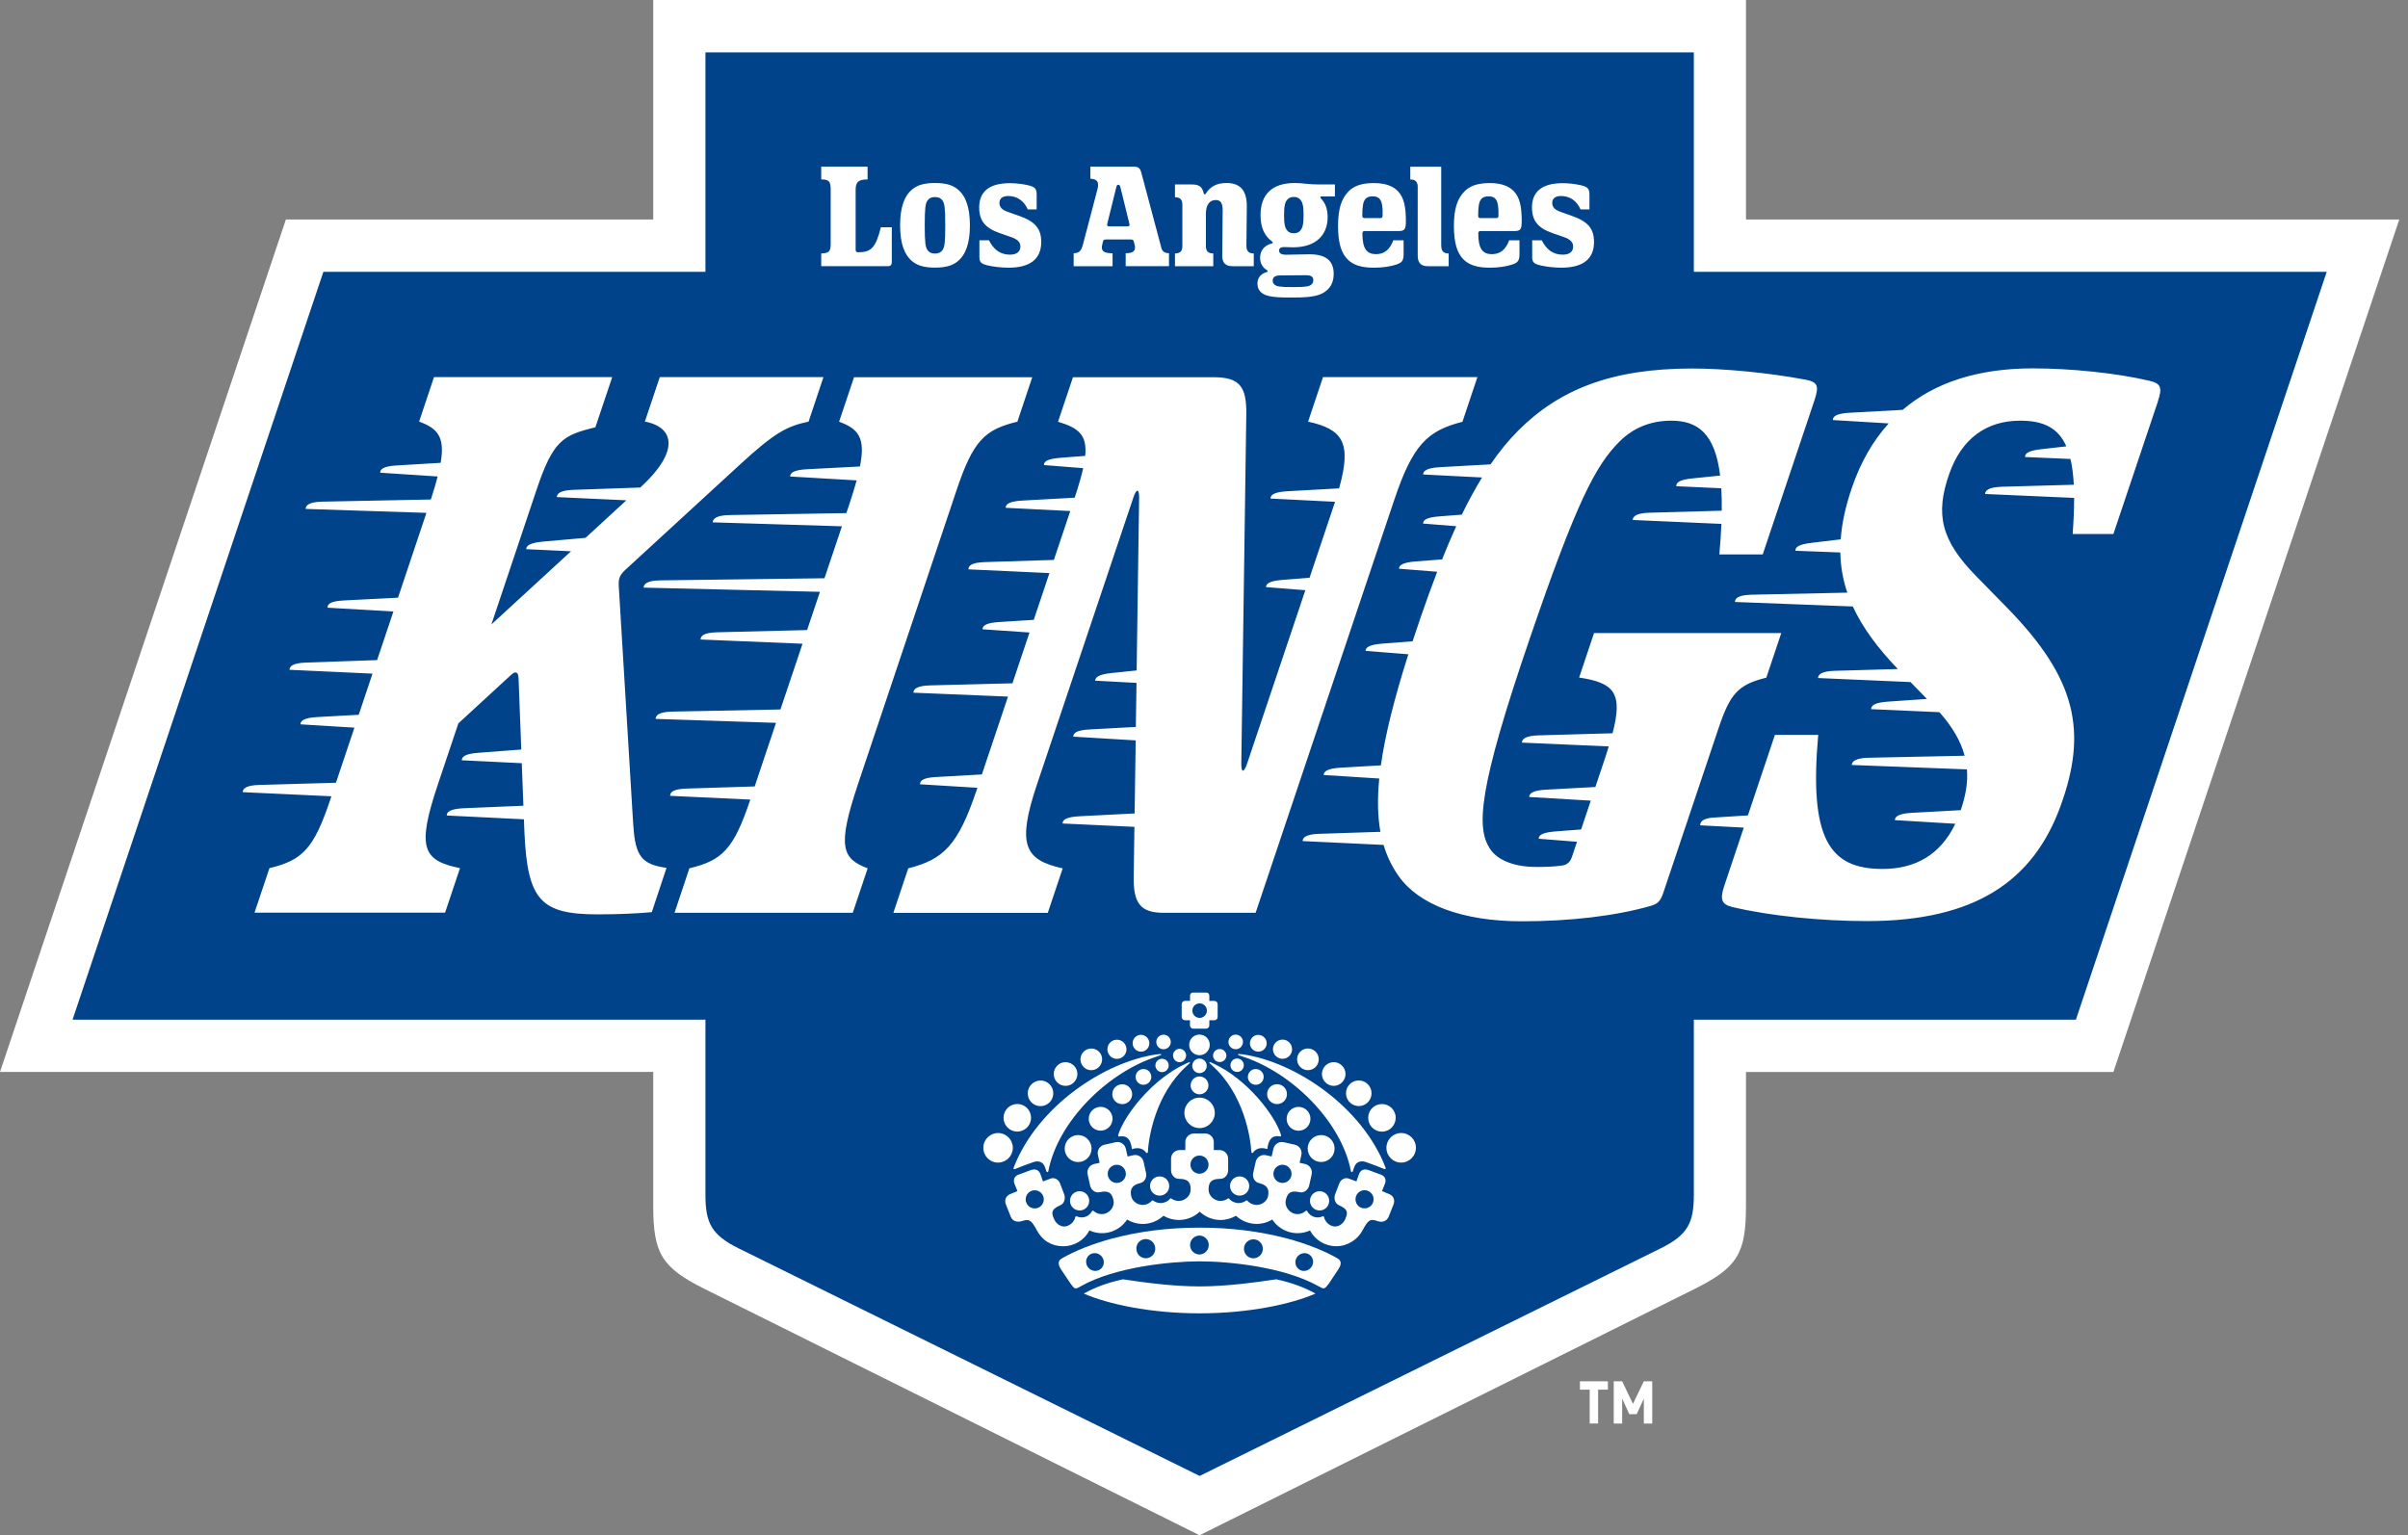
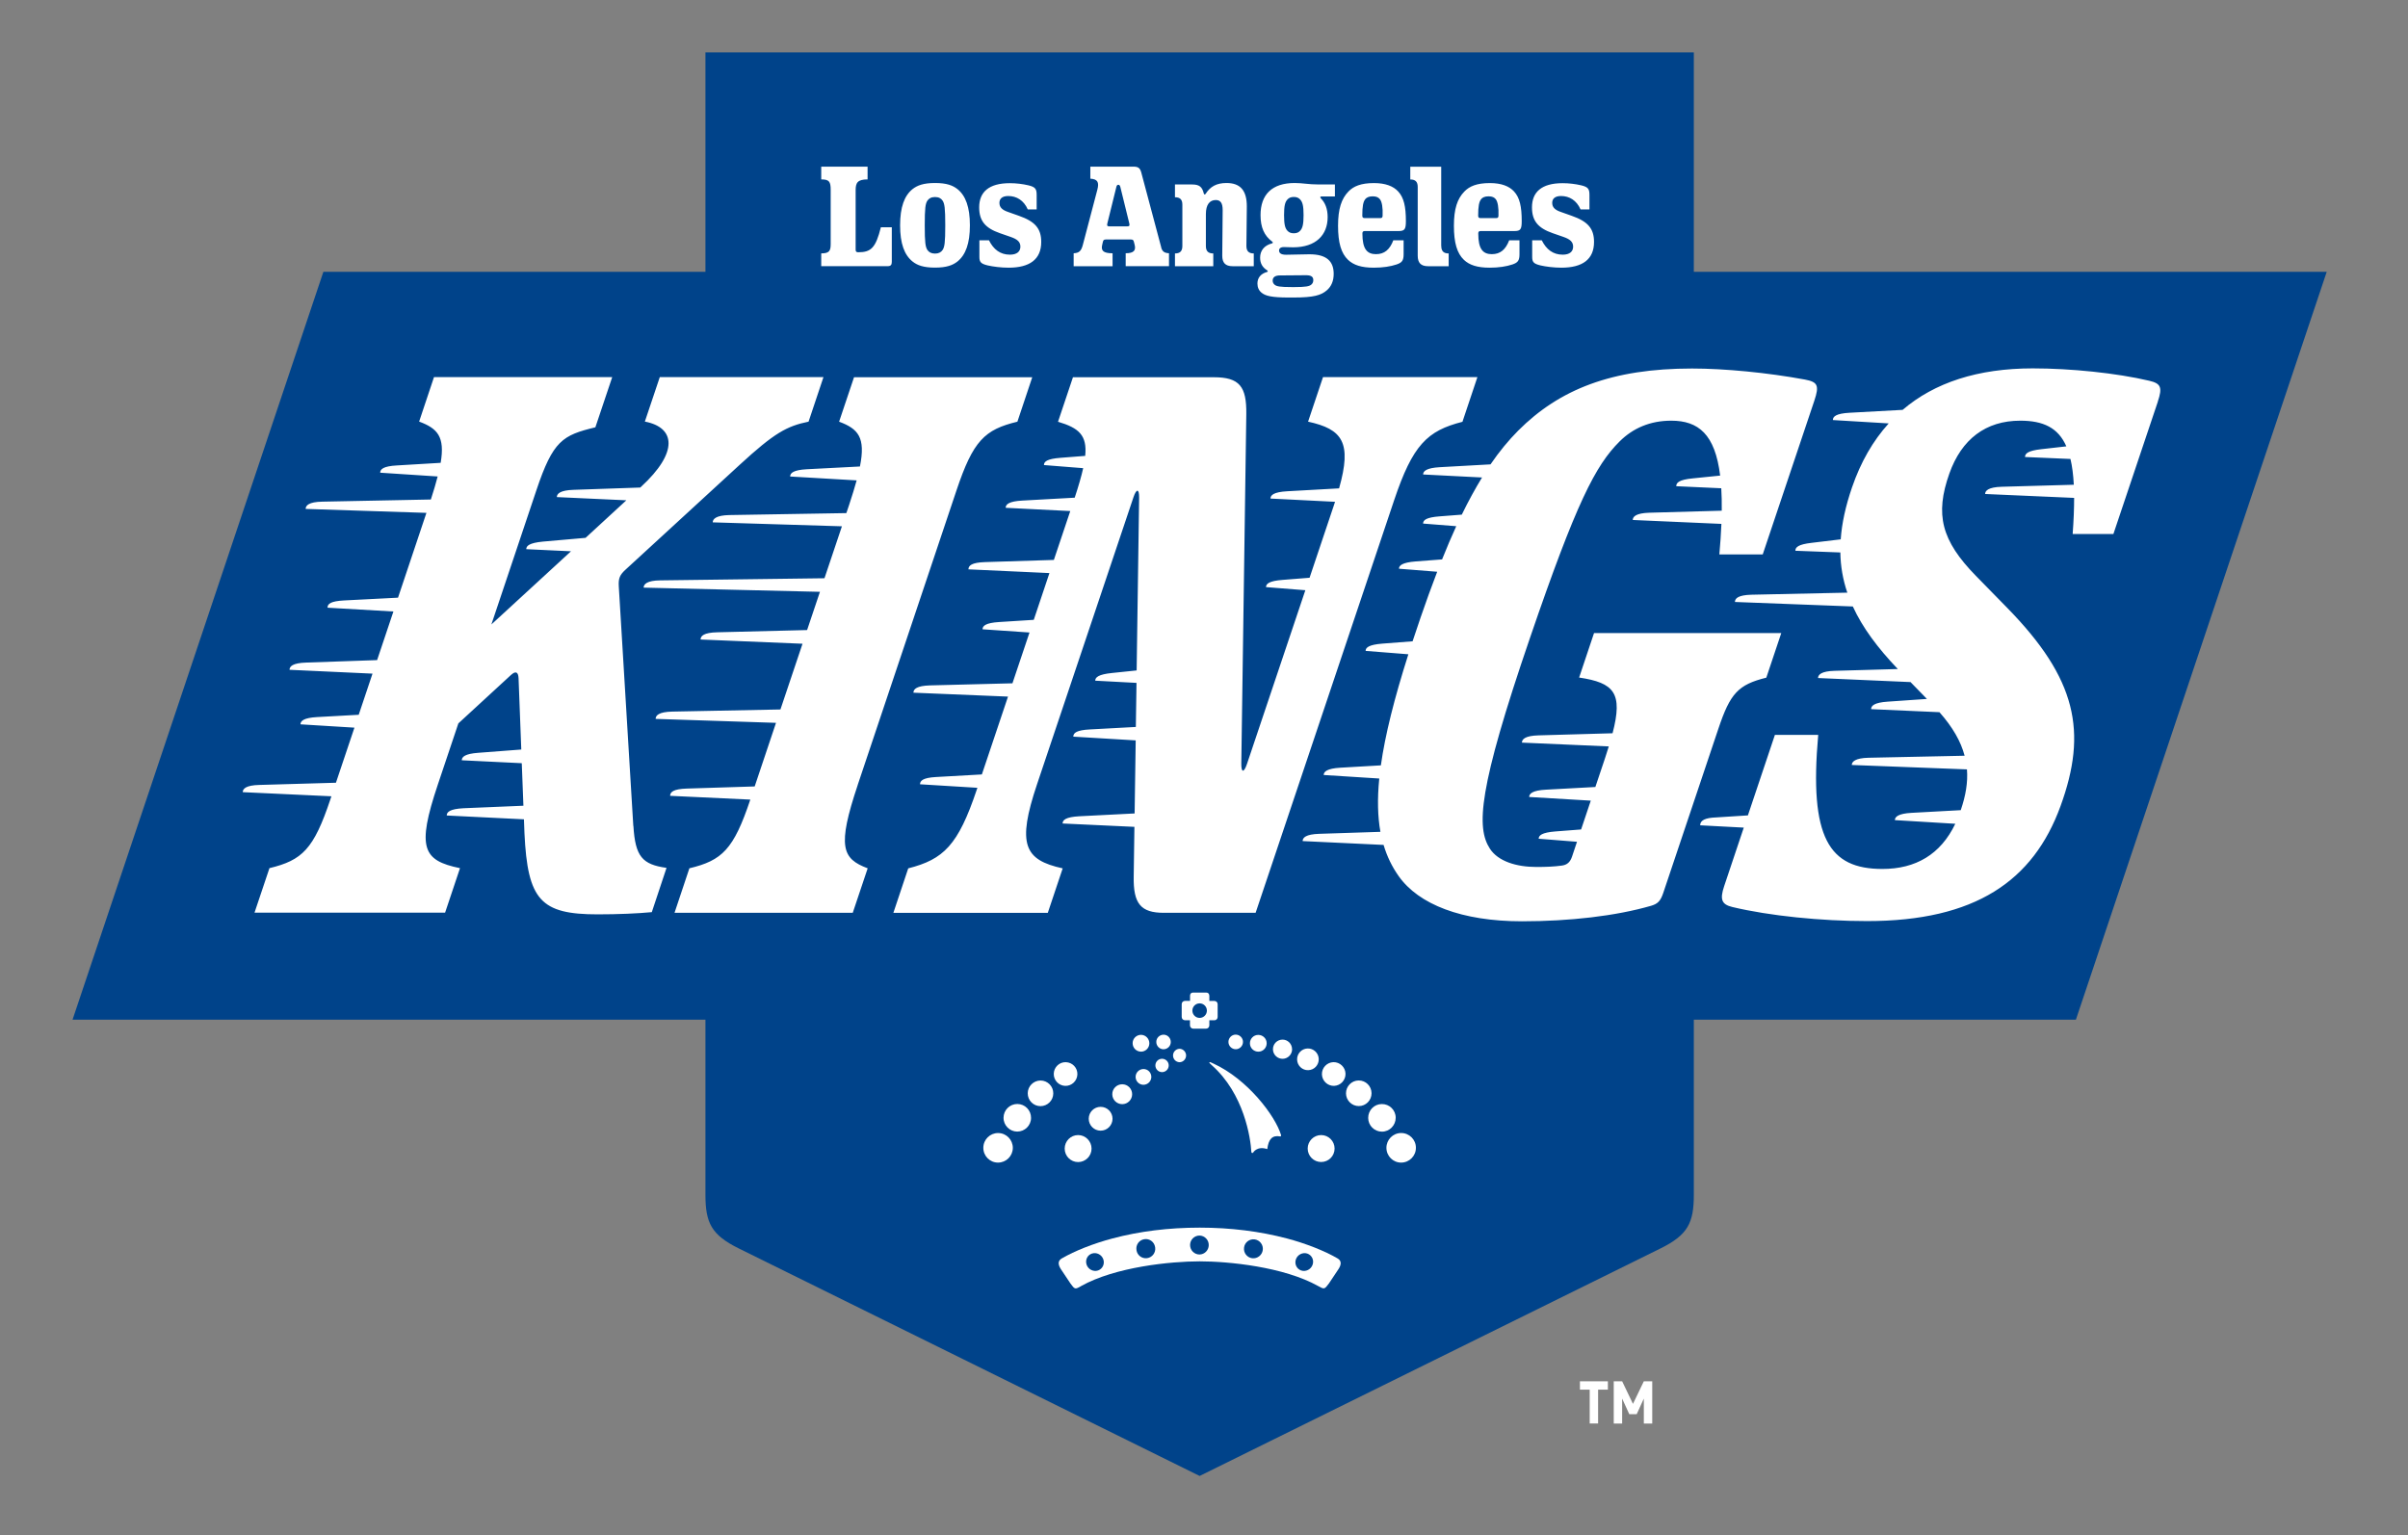
<svg xmlns="http://www.w3.org/2000/svg" width="69" height="44" viewBox="0 0 69 44" fill="none">
  <rect x="0" y="0" width="69" height="44" fill="#808080" stroke="none" />
  <g clip-path="url(#clip0_1103_4008)">
-     <path d="M50.03 30.723V34.564C50.03 35.918 49.792 36.327 48.562 36.94L34.373 44.002L20.186 36.94C18.957 36.328 18.718 35.918 18.718 34.564V30.723H0L8.192 6.291H18.718V0H50.03V6.291H68.75L60.558 30.725H50.032L50.03 30.723Z" fill="white" />
    <path d="M34.375 42.302L47.581 35.781C48.363 35.395 48.536 35.05 48.536 34.242V29.224H59.484L66.671 7.791H48.536V1.501H20.214V7.791H9.266L2.079 29.224H20.214V34.242C20.214 35.052 20.387 35.395 21.169 35.781L34.375 42.302Z" fill="#00438A" />
    <path d="M34.791 28.166C34.892 28.166 34.925 28.223 34.925 28.294V28.462H35.026C35.154 28.462 35.199 28.551 35.199 28.663V29.435C35.458 29.282 35.72 29.396 35.813 29.478C36.04 29.336 36.37 29.389 36.548 29.584C36.798 29.481 37.136 29.543 37.33 29.805C37.591 29.731 37.932 29.832 38.111 30.142C38.488 30.082 38.809 30.323 38.907 30.625C39.34 30.597 39.681 30.927 39.727 31.299C40.162 31.353 40.482 31.735 40.457 32.175C40.79 32.331 40.995 32.637 40.995 33.008C40.995 33.424 40.766 33.776 40.297 33.89C40.193 33.914 40.124 33.919 40.083 33.977C40.242 34.025 40.335 34.207 40.286 34.365C40.265 34.437 39.968 35.272 39.968 35.272C39.898 35.482 39.764 35.588 39.55 35.528C39.346 35.471 39.279 35.501 39.136 35.721C39.026 35.89 38.943 36.028 38.858 36.16C38.605 36.552 38.381 36.934 38.253 37.13C38.121 37.311 38.025 37.372 37.895 37.444C37.186 37.841 35.732 38.126 34.372 38.126C33.012 38.126 31.559 37.841 30.849 37.444C30.719 37.372 30.621 37.309 30.491 37.13C30.365 36.935 30.139 36.552 29.887 36.16C29.801 36.028 29.72 35.89 29.608 35.721C29.465 35.501 29.396 35.473 29.194 35.528C28.98 35.587 28.846 35.482 28.776 35.272C28.776 35.272 28.481 34.437 28.458 34.365C28.411 34.207 28.502 34.025 28.661 33.977C28.62 33.919 28.553 33.916 28.447 33.89C27.978 33.776 27.749 33.424 27.749 33.008C27.749 32.637 27.954 32.331 28.287 32.175C28.262 31.736 28.582 31.353 29.017 31.299C29.065 30.928 29.405 30.599 29.839 30.625C29.937 30.323 30.258 30.082 30.635 30.142C30.814 29.832 31.155 29.733 31.416 29.805C31.61 29.544 31.948 29.481 32.198 29.584C32.375 29.389 32.705 29.336 32.933 29.478C33.026 29.396 33.287 29.282 33.547 29.435V28.663C33.547 28.549 33.591 28.462 33.72 28.462H33.821V28.294C33.821 28.223 33.854 28.166 33.955 28.166H34.788H34.791Z" fill="#00438A" />
    <path d="M34.098 29.242V29.388C34.098 29.44 34.141 29.482 34.191 29.482H34.56C34.612 29.482 34.653 29.44 34.653 29.388V29.242H34.798C34.85 29.242 34.891 29.2 34.891 29.149V28.78C34.891 28.727 34.848 28.688 34.798 28.688H34.653V28.542C34.653 28.491 34.625 28.448 34.561 28.448H34.193C34.124 28.448 34.1 28.49 34.1 28.541V28.686H33.955C33.903 28.686 33.861 28.727 33.861 28.778V29.147C33.861 29.2 33.903 29.241 33.955 29.241H34.1L34.098 29.242ZM30.977 36.86C31.967 36.307 33.55 36.152 34.375 36.151C35.2 36.151 36.783 36.306 37.773 36.86C37.945 36.957 37.953 36.955 38.078 36.787L38.356 36.37C38.445 36.232 38.436 36.131 38.329 36.068C37.959 35.852 37.418 35.639 36.879 35.496C36.101 35.291 35.262 35.185 34.376 35.185C33.49 35.185 32.651 35.289 31.874 35.496C31.334 35.639 30.794 35.852 30.424 36.068C30.317 36.131 30.308 36.23 30.396 36.37L30.674 36.787C30.798 36.957 30.806 36.959 30.98 36.86" fill="white" />
-     <path d="M34.211 32.487C34.075 32.487 33.965 32.598 33.965 32.734V32.962H33.802C33.666 32.962 33.556 33.073 33.556 33.208V33.54C33.556 33.669 33.652 33.786 33.777 33.786C34.092 33.786 34.117 33.936 34.117 34.103C34.117 34.27 33.958 34.42 33.777 34.42C33.701 34.42 33.626 34.396 33.565 34.351C33.55 34.34 33.539 34.343 33.527 34.357C33.46 34.437 33.36 34.481 33.258 34.481C33.177 34.481 33.102 34.454 33.043 34.408C33.032 34.4 33.018 34.402 33.006 34.414C32.956 34.471 32.89 34.511 32.816 34.526C32.641 34.566 32.453 34.452 32.416 34.291C32.38 34.127 32.399 33.969 32.677 33.907C32.798 33.879 32.867 33.743 32.839 33.618L32.768 33.295C32.737 33.162 32.607 33.079 32.474 33.11L32.311 33.146L32.26 32.923C32.231 32.791 32.1 32.706 31.967 32.737L31.645 32.809C31.513 32.84 31.429 32.972 31.46 33.103L31.51 33.326L31.35 33.362C31.218 33.393 31.134 33.525 31.165 33.657L31.237 33.98C31.264 34.106 31.385 34.198 31.507 34.17C31.813 34.101 31.871 34.242 31.907 34.405C31.943 34.563 31.822 34.75 31.646 34.789C31.536 34.814 31.42 34.783 31.336 34.707C31.321 34.693 31.302 34.694 31.293 34.711C31.25 34.791 31.179 34.854 31.087 34.88C31.011 34.901 30.928 34.895 30.856 34.863C30.832 34.852 30.817 34.862 30.811 34.886C30.785 35.001 30.697 35.092 30.592 35.134C30.439 35.196 30.277 35.098 30.209 34.95C30.129 34.779 30.103 34.661 30.384 34.543C30.493 34.497 30.535 34.357 30.497 34.238L30.38 33.931C30.338 33.802 30.212 33.736 30.097 33.782L29.886 33.861L29.823 33.68C29.779 33.533 29.674 33.48 29.513 33.545L29.171 33.672C29.072 33.711 29.023 33.812 29.072 33.934C29.108 34.023 29.136 34.089 29.154 34.138L28.951 34.222C28.824 34.273 28.774 34.394 28.823 34.52L28.96 34.866C29.009 34.993 29.136 35.044 29.28 34.998C29.501 34.924 29.553 34.977 29.704 35.249C29.865 35.56 30.134 35.718 30.465 35.718C30.797 35.718 31.073 35.535 31.217 35.266C31.388 35.344 31.581 35.364 31.764 35.323C31.982 35.274 32.173 35.142 32.297 34.953C32.488 35.07 32.717 35.108 32.936 35.058C33.087 35.024 33.226 34.95 33.339 34.845C33.472 34.924 33.625 34.966 33.781 34.966C34.011 34.966 34.222 34.875 34.378 34.727C34.538 34.88 34.752 34.966 34.974 34.966C35.134 34.966 35.285 34.921 35.415 34.845C35.528 34.95 35.667 35.024 35.819 35.058C36.046 35.108 36.274 35.065 36.457 34.953C36.581 35.142 36.772 35.274 36.99 35.323C37.181 35.366 37.372 35.341 37.537 35.266C37.681 35.536 37.965 35.718 38.289 35.718C38.613 35.718 38.909 35.528 39.05 35.249C39.2 34.977 39.255 34.918 39.474 34.998C39.614 35.049 39.745 34.993 39.794 34.866L39.931 34.52C39.98 34.393 39.93 34.272 39.803 34.222L39.6 34.138C39.62 34.091 39.647 34.025 39.682 33.934C39.733 33.812 39.682 33.711 39.583 33.672L39.241 33.545C39.08 33.48 38.975 33.533 38.931 33.68L38.868 33.861L38.656 33.782C38.541 33.736 38.414 33.802 38.373 33.931L38.254 34.238C38.216 34.357 38.258 34.497 38.367 34.543C38.648 34.662 38.62 34.779 38.543 34.95C38.474 35.099 38.312 35.196 38.159 35.134C38.052 35.092 37.967 35.001 37.941 34.886C37.934 34.862 37.919 34.852 37.895 34.863C37.825 34.895 37.742 34.903 37.663 34.88C37.571 34.854 37.499 34.791 37.456 34.711C37.447 34.696 37.429 34.694 37.413 34.707C37.33 34.783 37.213 34.814 37.103 34.789C36.928 34.75 36.807 34.563 36.842 34.405C36.879 34.241 36.937 34.1 37.242 34.17C37.365 34.198 37.484 34.104 37.513 33.98L37.585 33.657C37.615 33.523 37.531 33.392 37.4 33.362L37.239 33.326L37.29 33.103C37.319 32.97 37.236 32.84 37.105 32.809L36.783 32.737C36.651 32.708 36.52 32.791 36.489 32.923L36.439 33.146L36.275 33.11C36.144 33.079 36.013 33.163 35.982 33.295L35.91 33.618C35.881 33.743 35.95 33.879 36.072 33.907C36.35 33.969 36.37 34.129 36.333 34.291C36.297 34.454 36.109 34.567 35.933 34.526C35.86 34.509 35.793 34.471 35.744 34.414C35.733 34.402 35.719 34.4 35.709 34.408C35.646 34.455 35.571 34.481 35.492 34.481C35.388 34.481 35.29 34.437 35.221 34.357C35.211 34.343 35.198 34.342 35.183 34.351C35.122 34.396 35.047 34.42 34.971 34.42C34.79 34.42 34.632 34.265 34.632 34.103C34.632 33.94 34.656 33.786 34.971 33.786C35.096 33.786 35.192 33.669 35.192 33.54V33.209C35.192 33.073 35.082 32.962 34.946 32.962H34.781V32.734C34.781 32.598 34.671 32.487 34.537 32.487H34.21H34.211ZM34.375 37.641C35.782 37.641 36.993 37.38 37.695 37.075C37.371 36.899 37.045 36.77 36.572 36.666C35.987 36.753 35.142 36.87 34.375 36.87C33.608 36.87 32.763 36.755 32.178 36.666C31.706 36.77 31.38 36.897 31.055 37.075C31.756 37.38 32.968 37.641 34.375 37.641ZM36.21 30.864C36.21 30.738 36.107 30.639 35.982 30.639C35.858 30.639 35.757 30.74 35.757 30.864C35.757 30.864 35.757 30.864 35.757 30.866C35.757 30.991 35.86 31.091 35.985 31.091C36.109 31.091 36.21 30.988 36.21 30.863V30.864ZM35.142 30.253C35.139 30.147 35.05 30.062 34.945 30.066C34.842 30.069 34.761 30.15 34.758 30.253C34.761 30.358 34.85 30.443 34.955 30.439C35.058 30.436 35.139 30.355 35.142 30.253ZM35.641 30.536C35.644 30.43 35.56 30.341 35.455 30.338C35.349 30.335 35.261 30.42 35.258 30.525C35.258 30.528 35.258 30.533 35.258 30.536C35.261 30.642 35.349 30.726 35.455 30.723C35.557 30.72 35.638 30.639 35.641 30.536ZM36.877 31.359C36.877 31.201 36.751 31.074 36.593 31.074C36.436 31.074 36.309 31.201 36.309 31.359C36.309 31.517 36.436 31.644 36.593 31.644C36.751 31.644 36.877 31.517 36.877 31.359ZM37.55 32.066C37.55 31.877 37.397 31.724 37.209 31.724C37.021 31.724 36.868 31.877 36.868 32.066C36.868 32.254 37.021 32.408 37.209 32.408C37.397 32.408 37.55 32.254 37.55 32.066Z" fill="white" />
    <path d="M38.242 32.918C38.242 32.705 38.069 32.532 37.857 32.532C37.645 32.532 37.471 32.705 37.471 32.918C37.471 33.131 37.643 33.304 37.857 33.304C38.071 33.304 38.242 33.131 38.242 32.918ZM37.023 30.065C37.02 29.914 36.896 29.793 36.745 29.796C36.594 29.799 36.473 29.923 36.476 30.075C36.476 30.078 36.476 30.079 36.476 30.082C36.482 30.234 36.611 30.352 36.762 30.346C36.91 30.34 37.026 30.216 37.025 30.067L37.023 30.065ZM37.788 30.352C37.784 30.18 37.64 30.046 37.469 30.05C37.298 30.055 37.162 30.199 37.168 30.37C37.173 30.542 37.316 30.678 37.487 30.672C37.658 30.668 37.793 30.524 37.788 30.352ZM38.555 30.772C38.549 30.585 38.393 30.438 38.207 30.442C38.021 30.449 37.874 30.605 37.879 30.792C37.885 30.979 38.041 31.126 38.227 31.122C38.413 31.115 38.56 30.959 38.555 30.772ZM35.617 29.861C35.617 29.747 35.523 29.653 35.408 29.653C35.294 29.653 35.2 29.748 35.2 29.863C35.2 29.978 35.295 30.072 35.41 30.072C35.524 30.072 35.617 29.977 35.617 29.861ZM36.296 29.9C36.296 29.767 36.187 29.661 36.054 29.661C35.922 29.661 35.815 29.77 35.816 29.903C35.816 30.036 35.926 30.142 36.057 30.142C36.19 30.142 36.297 30.033 36.296 29.9ZM39.301 31.331C39.299 31.128 39.134 30.965 38.933 30.967C38.731 30.967 38.568 31.134 38.569 31.336C38.569 31.538 38.736 31.702 38.937 31.701C39.139 31.701 39.302 31.535 39.301 31.333V31.331ZM39.993 32.035C39.993 31.816 39.814 31.641 39.596 31.643C39.377 31.643 39.203 31.822 39.205 32.041C39.205 32.259 39.383 32.435 39.6 32.434C39.817 32.434 39.993 32.254 39.993 32.036V32.035ZM40.572 32.895C40.572 32.66 40.381 32.472 40.147 32.473C39.913 32.475 39.726 32.665 39.727 32.9C39.729 33.134 39.918 33.323 40.152 33.321C40.386 33.319 40.574 33.128 40.572 32.895ZM36.313 32.935C36.348 32.65 36.455 32.53 36.679 32.57C36.699 32.575 36.714 32.553 36.708 32.532C36.545 31.983 35.749 30.93 34.767 30.481C34.704 30.452 34.666 30.432 34.655 30.444C34.644 30.456 34.673 30.487 34.721 30.528C35.647 31.345 35.836 32.617 35.857 33.019C35.859 33.047 35.894 33.056 35.909 33.033C35.909 33.033 36.016 32.837 36.311 32.933" fill="white" />
-     <path d="M35.593 30.277C37.009 30.729 38.44 32.141 38.711 33.571C38.715 33.596 38.752 33.602 38.761 33.577C38.79 33.496 38.802 33.445 38.836 33.386C38.888 33.295 39.013 33.263 39.126 33.301C39.296 33.358 39.54 33.454 39.666 33.505C39.69 33.516 39.716 33.497 39.705 33.471C39.033 31.713 37.108 30.429 35.6 30.217C35.521 30.206 35.475 30.205 35.473 30.22C35.472 30.239 35.496 30.246 35.593 30.276V30.277ZM32.438 32.935C32.733 32.838 32.839 33.035 32.839 33.035C32.855 33.057 32.89 33.048 32.891 33.021C32.911 32.619 33.101 31.347 34.028 30.531C34.077 30.488 34.106 30.459 34.094 30.447C34.083 30.435 34.046 30.455 33.982 30.484C33 30.933 32.202 31.985 32.04 32.535C32.034 32.555 32.05 32.576 32.069 32.573C32.294 32.533 32.401 32.653 32.436 32.938M33.156 30.277C33.252 30.248 33.276 30.239 33.275 30.222C33.273 30.206 33.226 30.206 33.148 30.219C31.64 30.432 29.717 31.716 29.043 33.473C29.032 33.497 29.058 33.516 29.083 33.507C29.208 33.454 29.452 33.359 29.622 33.303C29.735 33.264 29.86 33.297 29.912 33.387C29.946 33.447 29.958 33.497 29.987 33.579C29.996 33.603 30.033 33.597 30.038 33.572C30.309 32.141 31.741 30.731 33.156 30.279V30.277ZM34.809 31.896C34.809 31.655 34.615 31.459 34.373 31.459C34.132 31.459 33.938 31.653 33.938 31.896C33.938 32.138 34.132 32.332 34.373 32.332C34.615 32.332 34.809 32.138 34.809 31.896ZM34.578 30.548C34.578 30.433 34.485 30.34 34.37 30.34C34.256 30.34 34.163 30.433 34.163 30.548C34.163 30.663 34.256 30.755 34.37 30.757C34.485 30.757 34.578 30.665 34.578 30.55V30.548ZM34.627 31.108C34.627 30.967 34.512 30.852 34.372 30.852C34.231 30.852 34.117 30.967 34.117 31.108C34.117 31.249 34.231 31.364 34.372 31.364C34.512 31.364 34.627 31.249 34.627 31.108ZM34.665 29.947C34.665 29.783 34.534 29.652 34.37 29.652C34.207 29.652 34.075 29.783 34.075 29.947C34.075 30.111 34.207 30.243 34.37 30.243C34.534 30.243 34.665 30.111 34.665 29.947ZM35.796 33.992C35.796 33.839 35.673 33.717 35.521 33.717C35.368 33.717 35.246 33.839 35.246 33.992C35.246 34.146 35.368 34.268 35.521 34.268C35.673 34.268 35.796 34.146 35.796 33.992ZM38.087 34.417C38.087 34.264 37.965 34.141 37.812 34.141C37.66 34.141 37.537 34.264 37.537 34.417C37.537 34.57 37.66 34.693 37.812 34.693C37.965 34.693 38.087 34.57 38.087 34.417ZM32.954 33.992C32.954 34.146 33.076 34.268 33.229 34.268C33.382 34.268 33.504 34.146 33.504 33.992C33.504 33.839 33.382 33.717 33.229 33.717C33.076 33.717 32.954 33.839 32.954 33.992ZM30.661 34.417C30.661 34.57 30.783 34.693 30.936 34.693C31.089 34.693 31.211 34.57 31.211 34.417C31.211 34.264 31.089 34.141 30.936 34.141C30.783 34.141 30.661 34.264 30.661 34.417ZM31.993 30.348C32.144 30.354 32.273 30.236 32.279 30.085C32.285 29.935 32.167 29.805 32.017 29.799C32.014 29.799 32.013 29.799 32.01 29.799C31.859 29.796 31.733 29.917 31.732 30.069C31.729 30.217 31.846 30.341 31.994 30.348H31.993ZM31.261 30.672C31.432 30.677 31.574 30.542 31.581 30.372C31.587 30.2 31.452 30.058 31.283 30.052C31.283 30.052 31.281 30.052 31.279 30.052C31.108 30.047 30.965 30.182 30.96 30.354C30.956 30.525 31.09 30.669 31.261 30.674" fill="white" />
    <path d="M30.523 31.122C30.71 31.128 30.866 30.979 30.872 30.792C30.878 30.605 30.73 30.449 30.543 30.443C30.357 30.436 30.201 30.585 30.195 30.772C30.189 30.959 30.337 31.116 30.523 31.122ZM33.339 30.073C33.454 30.073 33.548 29.981 33.548 29.865C33.548 29.75 33.457 29.655 33.342 29.655C33.228 29.655 33.133 29.747 33.133 29.862C33.133 29.978 33.224 30.072 33.339 30.073ZM32.693 30.142C32.826 30.142 32.933 30.036 32.934 29.903C32.934 29.77 32.829 29.661 32.696 29.659C32.563 29.659 32.455 29.767 32.455 29.898C32.455 30.032 32.56 30.139 32.693 30.141M29.813 31.703C30.016 31.703 30.181 31.54 30.181 31.338C30.183 31.136 30.021 30.97 29.818 30.968C29.616 30.968 29.451 31.131 29.449 31.333C29.448 31.537 29.61 31.701 29.811 31.703H29.813ZM29.148 32.432C29.365 32.432 29.544 32.257 29.544 32.04C29.546 31.821 29.372 31.643 29.153 31.641C28.934 31.64 28.757 31.816 28.756 32.034C28.754 32.253 28.93 32.431 29.148 32.432ZM28.597 33.321C28.831 33.321 29.02 33.134 29.022 32.9C29.022 32.665 28.835 32.475 28.602 32.474C28.368 32.472 28.178 32.661 28.177 32.895C28.175 33.13 28.363 33.32 28.595 33.321H28.597ZM32.763 31.091C32.887 31.091 32.989 30.991 32.991 30.867C32.991 30.741 32.892 30.64 32.768 30.639C32.644 30.639 32.542 30.738 32.54 30.863C32.54 30.988 32.639 31.09 32.763 31.091ZM33.799 30.444C33.904 30.443 33.988 30.354 33.987 30.248C33.985 30.145 33.901 30.061 33.799 30.059C33.694 30.062 33.609 30.151 33.613 30.257C33.616 30.36 33.697 30.441 33.799 30.444ZM33.298 30.728C33.403 30.728 33.489 30.642 33.489 30.536C33.489 30.43 33.403 30.345 33.298 30.345C33.193 30.345 33.107 30.43 33.107 30.536C33.107 30.642 33.193 30.728 33.298 30.728ZM32.157 31.646C32.314 31.646 32.441 31.519 32.441 31.361C32.441 31.203 32.314 31.076 32.157 31.076C31.999 31.076 31.872 31.203 31.872 31.361C31.872 31.519 31.999 31.646 32.157 31.646ZM31.538 32.406C31.726 32.406 31.879 32.253 31.879 32.064C31.879 31.876 31.726 31.723 31.538 31.723C31.35 31.723 31.197 31.876 31.197 32.064C31.197 32.253 31.35 32.406 31.538 32.406ZM30.893 33.306C31.105 33.306 31.278 33.133 31.278 32.92C31.278 32.707 31.105 32.532 30.893 32.532C30.681 32.532 30.508 32.705 30.508 32.92C30.508 33.134 30.681 33.306 30.893 33.306Z" fill="white" />
    <path d="M34.583 28.965C34.583 29.08 34.489 29.174 34.375 29.174C34.26 29.174 34.167 29.08 34.167 28.965C34.167 28.85 34.26 28.757 34.375 28.757C34.489 28.757 34.583 28.85 34.583 28.965ZM34.372 35.412C34.522 35.415 34.639 35.539 34.636 35.689C34.633 35.835 34.517 35.952 34.372 35.955C34.222 35.955 34.101 35.833 34.101 35.683C34.101 35.533 34.222 35.412 34.372 35.412ZM32.565 35.826C32.542 35.677 32.642 35.539 32.791 35.516C32.939 35.493 33.076 35.594 33.099 35.743C33.099 35.748 33.099 35.751 33.101 35.755C33.121 35.904 33.017 36.04 32.868 36.06C32.72 36.08 32.584 35.976 32.565 35.827V35.826ZM31.137 36.249C31.09 36.115 31.157 35.971 31.289 35.928C31.42 35.884 31.567 35.958 31.614 36.091C31.662 36.224 31.594 36.368 31.463 36.413C31.332 36.456 31.185 36.384 31.137 36.25V36.249ZM35.648 35.755C35.667 35.607 35.803 35.502 35.952 35.522C36.1 35.542 36.204 35.679 36.184 35.827C36.164 35.976 36.028 36.08 35.88 36.062C35.732 36.042 35.628 35.906 35.648 35.757V35.755ZM37.134 36.091C37.183 35.958 37.328 35.886 37.459 35.928C37.591 35.973 37.66 36.117 37.611 36.25C37.563 36.384 37.417 36.457 37.285 36.413C37.154 36.368 37.087 36.226 37.134 36.091ZM34.37 33.119C34.514 33.119 34.63 33.235 34.63 33.38C34.63 33.523 34.514 33.64 34.37 33.64C34.227 33.64 34.111 33.523 34.111 33.38C34.111 33.235 34.227 33.119 34.37 33.119ZM36.749 33.383C36.893 33.383 37.009 33.499 37.009 33.643C37.009 33.787 36.893 33.904 36.749 33.904C36.605 33.904 36.489 33.787 36.489 33.643C36.489 33.499 36.605 33.383 36.749 33.383ZM39.1 34.112C39.244 34.112 39.36 34.229 39.36 34.373C39.36 34.517 39.244 34.633 39.1 34.633C38.957 34.633 38.841 34.517 38.841 34.373C38.841 34.229 38.957 34.112 39.1 34.112ZM32.261 33.643C32.261 33.787 32.144 33.904 32.001 33.904C31.857 33.904 31.741 33.787 31.741 33.643C31.741 33.499 31.857 33.383 32.001 33.383C32.144 33.383 32.261 33.501 32.261 33.643ZM29.909 34.374C29.909 34.518 29.793 34.635 29.649 34.635C29.506 34.635 29.39 34.518 29.39 34.374C29.39 34.23 29.506 34.114 29.649 34.114C29.793 34.114 29.909 34.23 29.909 34.374Z" fill="#00438A" />
    <path d="M26.793 5.245C26.461 5.245 26.285 5.314 26.151 5.418C25.914 5.607 25.792 5.938 25.792 6.458C25.792 6.977 25.913 7.308 26.151 7.497C26.285 7.603 26.461 7.67 26.793 7.67C27.124 7.67 27.3 7.601 27.433 7.497C27.67 7.308 27.792 6.977 27.792 6.458C27.792 5.938 27.671 5.607 27.433 5.418C27.298 5.313 27.123 5.245 26.793 5.245ZM26.793 5.647C26.903 5.647 26.968 5.688 27.01 5.751C27.066 5.838 27.086 5.958 27.086 6.458C27.086 6.957 27.066 7.078 27.01 7.164C26.967 7.227 26.901 7.268 26.793 7.268C26.684 7.268 26.617 7.227 26.574 7.164C26.518 7.077 26.498 6.957 26.498 6.458C26.498 5.958 26.518 5.837 26.574 5.751C26.617 5.688 26.683 5.647 26.793 5.647ZM25.554 6.514V7.506C25.554 7.593 25.522 7.629 25.431 7.629H23.532V7.262C23.759 7.262 23.803 7.193 23.803 6.994V5.444C23.803 5.204 23.76 5.142 23.532 5.142V4.776H24.86V5.142C24.57 5.142 24.518 5.241 24.518 5.452V7.155C24.518 7.209 24.536 7.23 24.594 7.23C24.961 7.23 25.094 7.1 25.241 6.514H25.554ZM33.274 7.088L32.704 4.949C32.67 4.822 32.621 4.776 32.479 4.776H31.243V5.121C31.451 5.133 31.501 5.221 31.443 5.441L31.028 7.019C30.982 7.193 30.924 7.25 30.765 7.259V7.63H31.88V7.259C31.607 7.259 31.543 7.18 31.584 7.012L31.604 6.927C31.614 6.884 31.633 6.864 31.686 6.864H32.407C32.462 6.864 32.479 6.884 32.49 6.927L32.513 7.017C32.553 7.176 32.49 7.258 32.256 7.258V7.629H33.497V7.258C33.362 7.252 33.303 7.206 33.272 7.088M32.299 6.488H31.793C31.73 6.488 31.715 6.468 31.73 6.405L31.989 5.356C31.999 5.314 32.018 5.296 32.045 5.296C32.073 5.296 32.091 5.314 32.102 5.356L32.36 6.405C32.375 6.468 32.36 6.488 32.297 6.488M39.122 5.708C39.062 5.78 39.036 5.91 39.036 6.18C39.036 6.232 39.055 6.251 39.105 6.251H39.55C39.6 6.251 39.617 6.232 39.618 6.18C39.628 5.952 39.599 5.779 39.539 5.708C39.499 5.659 39.443 5.627 39.334 5.627C39.226 5.627 39.162 5.659 39.12 5.708H39.122ZM39.432 7.284C39.666 7.284 39.822 7.158 39.925 6.887H40.22V7.285C40.22 7.469 40.173 7.527 40.017 7.58C39.843 7.638 39.626 7.672 39.365 7.672C39.013 7.672 38.787 7.598 38.628 7.448C38.43 7.259 38.341 6.957 38.341 6.471C38.341 5.985 38.439 5.696 38.639 5.489C38.784 5.339 38.994 5.247 39.371 5.247C39.699 5.247 39.924 5.336 40.063 5.486C40.228 5.664 40.285 5.923 40.285 6.338C40.285 6.576 40.248 6.622 40.071 6.622H39.108C39.058 6.622 39.039 6.642 39.039 6.692C39.039 7.143 39.174 7.285 39.434 7.285M42.442 5.708C42.382 5.78 42.356 5.91 42.356 6.18C42.356 6.232 42.375 6.251 42.425 6.251H42.87C42.92 6.251 42.937 6.232 42.938 6.18C42.947 5.952 42.917 5.779 42.859 5.708C42.819 5.659 42.763 5.627 42.654 5.627C42.546 5.627 42.481 5.659 42.44 5.708M42.752 7.284C42.986 7.284 43.142 7.158 43.245 6.887H43.54V7.285C43.54 7.469 43.493 7.527 43.337 7.58C43.163 7.638 42.946 7.672 42.685 7.672C42.333 7.672 42.107 7.598 41.948 7.448C41.75 7.259 41.661 6.957 41.661 6.471C41.661 5.985 41.759 5.696 41.961 5.489C42.106 5.339 42.315 5.247 42.692 5.247C43.021 5.247 43.244 5.336 43.383 5.486C43.548 5.664 43.604 5.923 43.604 6.338C43.604 6.576 43.568 6.622 43.391 6.622H42.428C42.378 6.622 42.359 6.642 42.359 6.692C42.359 7.143 42.494 7.285 42.753 7.285M41.299 7.049C41.299 7.196 41.365 7.264 41.511 7.264V7.63H40.923C40.714 7.63 40.624 7.532 40.624 7.328V5.359C40.624 5.211 40.56 5.144 40.411 5.144V4.778H41.297V7.048L41.299 7.049ZM29.705 6.002H29.45C29.337 5.742 29.129 5.618 28.89 5.618C28.71 5.618 28.638 5.702 28.638 5.814C28.638 5.939 28.712 6.015 28.883 6.074L29.196 6.185C29.66 6.347 29.836 6.551 29.836 6.934C29.836 7.436 29.503 7.672 28.9 7.672C28.684 7.672 28.455 7.642 28.302 7.607C28.099 7.558 28.064 7.506 28.064 7.36V6.888H28.339C28.469 7.149 28.661 7.299 28.939 7.299C29.142 7.299 29.239 7.206 29.239 7.069C29.239 6.933 29.152 6.856 28.959 6.79L28.654 6.684C28.23 6.537 28.058 6.329 28.058 5.943C28.058 5.51 28.328 5.25 28.935 5.25C29.121 5.25 29.303 5.273 29.466 5.311C29.67 5.359 29.705 5.418 29.705 5.588V6.007V6.002ZM45.545 6.002H45.29C45.176 5.742 44.969 5.618 44.73 5.618C44.55 5.618 44.478 5.702 44.478 5.814C44.478 5.939 44.552 6.015 44.723 6.074L45.036 6.185C45.5 6.347 45.676 6.551 45.676 6.934C45.676 7.436 45.343 7.672 44.74 7.672C44.524 7.672 44.295 7.642 44.142 7.607C43.939 7.558 43.904 7.506 43.904 7.36V6.888H44.179C44.309 7.149 44.501 7.299 44.779 7.299C44.983 7.299 45.077 7.206 45.077 7.069C45.077 6.933 44.99 6.856 44.799 6.79L44.494 6.684C44.07 6.537 43.898 6.329 43.898 5.943C43.898 5.51 44.168 5.25 44.775 5.25C44.961 5.25 45.141 5.273 45.306 5.311C45.51 5.359 45.545 5.418 45.545 5.588V6.007V6.002ZM35.926 7.264V7.63H35.322C35.113 7.63 35.023 7.532 35.023 7.328C35.023 6.927 35.035 6.478 35.035 6.022C35.035 5.814 34.969 5.733 34.837 5.733C34.664 5.733 34.554 5.863 34.554 6.136V7.049C34.554 7.196 34.618 7.264 34.766 7.264V7.63H33.668V7.264C33.814 7.264 33.88 7.198 33.88 7.049V5.867C33.88 5.72 33.816 5.653 33.668 5.653V5.287H34.155C34.366 5.287 34.447 5.354 34.494 5.544C34.503 5.581 34.528 5.584 34.549 5.552C34.678 5.351 34.856 5.245 35.144 5.245C35.545 5.245 35.727 5.463 35.727 5.915C35.727 6.367 35.715 6.646 35.715 7.049C35.715 7.196 35.781 7.264 35.927 7.264M37.073 6.686C37.16 6.686 37.211 6.66 37.252 6.617C37.325 6.542 37.353 6.428 37.353 6.165C37.353 5.901 37.325 5.789 37.252 5.714C37.211 5.671 37.16 5.645 37.073 5.645C36.986 5.645 36.936 5.671 36.894 5.714C36.821 5.789 36.794 5.903 36.794 6.165C36.794 6.427 36.821 6.542 36.894 6.617C36.936 6.66 36.986 6.686 37.073 6.686ZM37.087 8.228C37.422 8.228 37.516 8.205 37.573 8.159C37.614 8.125 37.632 8.081 37.632 8.029C37.632 7.929 37.567 7.888 37.422 7.888C37.166 7.888 36.917 7.894 36.679 7.894C36.534 7.894 36.468 7.949 36.468 8.042C36.468 8.092 36.488 8.134 36.529 8.165C36.586 8.206 36.662 8.228 37.023 8.228H37.088H37.087ZM37.845 5.682C37.975 5.809 38.043 5.99 38.043 6.223C38.043 6.732 37.709 7.088 37.055 7.088C36.917 7.088 36.898 7.081 36.791 7.081C36.693 7.081 36.651 7.124 36.651 7.178C36.651 7.247 36.697 7.301 36.852 7.301C37.09 7.301 37.266 7.288 37.522 7.288C38.025 7.288 38.216 7.498 38.216 7.849C38.216 8.052 38.149 8.21 38.019 8.321C37.857 8.461 37.648 8.527 37.066 8.527H36.926C36.433 8.527 36.265 8.479 36.157 8.395C36.071 8.329 36.031 8.237 36.031 8.125C36.031 7.969 36.121 7.845 36.308 7.794C36.337 7.787 36.332 7.762 36.308 7.747C36.173 7.662 36.108 7.546 36.108 7.385C36.108 7.189 36.221 7.034 36.447 6.976C36.479 6.968 36.479 6.943 36.454 6.925C36.227 6.755 36.12 6.519 36.12 6.166C36.12 5.578 36.447 5.245 37.099 5.245C37.334 5.245 37.481 5.287 37.79 5.287H38.251V5.63H37.868C37.829 5.63 37.819 5.654 37.848 5.682H37.845Z" fill="white" />
-     <path d="M51.447 15.785C51.447 15.86 51.488 15.932 51.798 15.978C51.948 16.001 52.126 16.024 52.313 16.048C52.33 16.37 52.386 16.687 52.479 16.995L52.935 16.985C52.808 16.614 52.741 16.224 52.734 15.832L51.445 15.783L51.447 15.785ZM47.665 12.069C48.337 12.133 48.752 12.561 48.878 13.674L49.289 13.633C49.146 12.446 48.666 12.058 47.887 12.058C47.81 12.058 47.737 12.062 47.665 12.069ZM50.86 21.059H50.444L49.662 23.395L50.087 23.369L50.86 21.06V21.059ZM53.981 20.51C54.259 20.549 54.742 20.596 55.246 20.637C55.541 20.994 55.735 21.33 55.84 21.669L56.296 21.658C56.187 21.249 55.955 20.843 55.575 20.41L53.616 20.323C53.616 20.409 53.669 20.466 53.981 20.509M54.52 11.749C55.405 10.992 56.594 10.588 58.089 10.561C58.002 10.559 57.918 10.559 57.834 10.559C56.248 10.559 54.999 10.973 54.08 11.773L54.52 11.749ZM57.888 12.055C57.819 12.055 57.75 12.058 57.683 12.063C58.241 12.106 58.609 12.33 58.812 12.835L59.209 12.791C58.975 12.258 58.548 12.055 57.886 12.055H57.888ZM49.716 17.251C49.716 17.33 49.774 17.397 50.085 17.435C50.651 17.506 51.718 17.598 52.759 17.676C53.019 18.183 53.387 18.68 53.865 19.187L54.383 19.172C53.804 18.565 53.37 17.983 53.093 17.379L49.716 17.25V17.251ZM52.097 19.431C52.097 19.517 52.158 19.578 52.47 19.618C52.97 19.682 53.766 19.75 54.455 19.794L54.718 20.064L55.217 20.029L54.746 19.546L52.097 19.43V19.431ZM28.136 22.193L28.884 19.961L26.174 19.849C26.174 19.94 26.232 20.004 26.544 20.043C26.988 20.095 27.683 20.162 28.38 20.222L27.711 22.218L28.134 22.193H28.136ZM21.627 22.538L22.238 20.715L18.789 20.602C18.789 20.692 18.88 20.778 19.178 20.806C19.77 20.86 20.772 20.927 21.733 20.981L21.206 22.552L21.626 22.538H21.627ZM36.63 17.031C36.722 17.051 36.823 17.071 36.93 17.094L35.581 21.11L35.57 21.877C35.565 22.15 35.645 22.155 35.735 21.885L37.403 16.913L36.276 16.822C36.276 16.907 36.323 16.963 36.629 17.028M36.774 14.486C36.977 14.523 37.374 14.578 37.759 14.624L37.099 16.592L37.525 16.559L38.218 14.497C38.231 14.459 38.243 14.42 38.256 14.382L36.406 14.289C36.406 14.371 36.464 14.431 36.772 14.486H36.774ZM42.709 13.308C42.963 12.938 43.225 12.619 43.502 12.34C44.648 11.194 46.098 10.599 48.287 10.566C48.214 10.564 48.142 10.562 48.069 10.562C45.768 10.562 44.267 11.16 43.087 12.342C42.804 12.626 42.536 12.952 42.277 13.332L42.709 13.308ZM37.953 14.02L38.373 13.997C38.743 12.682 38.473 12.301 37.484 12.084L37.912 10.809H37.496L37.014 12.248C38.115 12.489 38.324 12.771 37.953 14.02ZM52.889 12.238C53.066 12.268 53.292 12.302 53.536 12.334C53.167 12.793 52.87 13.335 52.654 13.967C52.462 14.52 52.354 15.029 52.319 15.509L52.745 15.457C52.777 14.994 52.884 14.503 53.069 13.967C53.318 13.243 53.671 12.632 54.12 12.133L52.52 12.037C52.52 12.133 52.579 12.184 52.887 12.238H52.889ZM40.705 17.702C40.856 17.259 41.016 16.821 41.183 16.384L40.087 16.297C40.087 16.367 40.135 16.425 40.283 16.468C40.396 16.5 40.538 16.534 40.699 16.565C40.556 16.942 40.42 17.32 40.289 17.702C40.208 17.937 40.129 18.173 40.052 18.409L40.479 18.377C40.552 18.151 40.628 17.926 40.706 17.702M41.73 15.079L40.778 15.004C40.778 15.087 40.836 15.133 41.009 15.182C41.078 15.202 41.155 15.22 41.242 15.24C41.12 15.513 41.004 15.789 40.894 16.067L41.324 16.033C41.459 15.694 41.595 15.375 41.73 15.081V15.079ZM42.466 13.682L40.778 13.596C40.778 13.674 40.858 13.748 41.007 13.774C41.249 13.815 41.58 13.861 41.922 13.898C41.765 14.168 41.611 14.462 41.456 14.781L41.887 14.747C42.078 14.353 42.272 14 42.468 13.682H42.466ZM9.621 22.435L10.149 20.855L8.605 20.76C8.605 20.841 8.643 20.918 8.953 20.968C9.155 21.001 9.397 21.037 9.662 21.073L9.2 22.446L9.621 22.434V22.435ZM40.356 18.749L39.131 18.652C39.131 18.738 39.178 18.807 39.486 18.875C39.591 18.898 39.725 18.924 39.877 18.951C39.504 20.144 39.264 21.129 39.149 21.959L39.568 21.934C39.69 21.064 39.952 20.021 40.356 18.75M57.218 14.347C57.636 14.396 58.315 14.456 59.017 14.5C59.011 14.77 58.997 15.038 58.975 15.306H59.391C59.42 14.92 59.434 14.577 59.434 14.27L56.884 14.158C56.884 14.266 56.962 14.318 57.218 14.347ZM45.259 18.145L44.776 19.584C45.844 19.758 46.095 19.917 45.789 21.03L46.205 21.019C46.507 19.86 46.249 19.57 45.247 19.422L45.675 18.147H45.259V18.145ZM59.328 13.154L58.027 13.098C58.027 13.179 58.08 13.236 58.39 13.285C58.528 13.308 58.729 13.337 58.956 13.367C58.981 13.528 59 13.708 59.009 13.904L59.425 13.892C59.409 13.607 59.379 13.363 59.328 13.153V13.154ZM39.522 22.31L37.93 22.209C37.93 22.291 37.985 22.359 38.294 22.415C38.479 22.449 38.769 22.495 39.088 22.54C39.055 23.035 39.073 23.467 39.145 23.85L39.557 23.836C39.478 23.396 39.466 22.894 39.524 22.308M49.335 14.638C49.338 14.405 49.334 14.192 49.321 13.996L48.03 13.938C48.03 14.023 48.105 14.083 48.325 14.117C48.483 14.141 48.695 14.169 48.915 14.192C48.92 14.335 48.92 14.489 48.918 14.65L49.335 14.638ZM56.363 22.051L53.063 21.925C53.063 22.006 53.123 22.07 53.434 22.109C54.051 22.186 55.084 22.285 55.937 22.348C55.931 22.63 55.869 22.924 55.759 23.242L56.184 23.219C56.325 22.805 56.392 22.422 56.363 22.049M45.98 21.756C46.02 21.637 46.06 21.516 46.096 21.395L43.608 21.286C43.608 21.37 43.675 21.421 43.87 21.445C44.324 21.505 44.987 21.572 45.609 21.621C45.594 21.666 45.58 21.71 45.565 21.756L45.288 22.579L45.711 22.556L45.98 21.755V21.756ZM53.724 24.897C53.796 24.902 53.868 24.903 53.94 24.903C54.892 24.903 55.607 24.489 56.03 23.608L54.299 23.504C54.299 23.586 54.36 23.668 54.672 23.711C54.921 23.744 55.206 23.78 55.507 23.813C55.11 24.497 54.504 24.846 53.726 24.897M45.58 22.947L43.815 22.841C43.815 22.921 43.879 22.975 44.093 23.01C44.388 23.059 44.726 23.108 45.096 23.153L44.877 23.806L45.303 23.772L45.58 22.946V22.947ZM49.266 15.889C49.295 15.573 49.314 15.283 49.324 15.014L46.787 14.902C46.787 14.985 46.845 15.044 47.157 15.086C47.624 15.149 48.199 15.211 48.897 15.27C48.884 15.476 48.869 15.682 48.851 15.887H49.266V15.889ZM44.361 24.842C44.497 24.836 44.63 24.826 44.753 24.808C44.897 24.788 44.987 24.715 45.042 24.554L45.186 24.124L44.087 24.037C44.087 24.108 44.156 24.164 44.304 24.203C44.407 24.229 44.556 24.259 44.717 24.282L44.627 24.554C44.576 24.702 44.52 24.791 44.361 24.842ZM32.64 14.259C32.644 13.993 32.562 13.994 32.476 14.25L32.212 15.035L32.152 19.252L32.569 19.209L32.64 14.259ZM12.215 13.291L12.624 13.266C12.752 12.514 12.531 12.279 12.007 12.084L12.435 10.809H12.019L11.536 12.248C12.121 12.426 12.34 12.606 12.215 13.291ZM9.109 14.781C9.753 14.847 10.707 14.912 11.709 14.966L10.976 17.153L11.399 17.132L12.215 14.701L8.754 14.586C8.754 14.679 8.855 14.755 9.107 14.781M30.666 13.096L31.1 13.062C31.158 12.471 30.916 12.259 30.32 12.083L30.748 10.808H30.333L29.85 12.247C30.438 12.379 30.702 12.549 30.667 13.095M8.647 19.393C9.011 19.436 9.592 19.494 10.172 19.549L9.85 20.51L10.273 20.486L10.667 19.307L8.288 19.197C8.287 19.288 8.394 19.362 8.646 19.393M18.068 13.694L17.739 13.996L18.347 13.976L18.369 13.956C19.452 12.961 19.352 12.253 18.479 12.086L18.906 10.811H18.491L18.008 12.25C18.972 12.359 19.003 12.835 18.069 13.694M24.058 10.809L23.575 12.248C24.188 12.434 24.399 12.622 24.234 13.39L24.643 13.37C24.81 12.535 24.593 12.288 24.046 12.086L24.472 10.811H24.056L24.058 10.809ZM11.148 13.728C11.391 13.771 11.704 13.816 12.071 13.864C12.024 14.019 11.975 14.174 11.923 14.327L12.341 14.319C12.422 14.069 12.488 13.852 12.537 13.657L10.89 13.55C10.89 13.643 10.954 13.695 11.148 13.728ZM40.078 25.107C39.889 24.84 39.745 24.544 39.646 24.213L37.327 24.103C37.327 24.183 37.386 24.245 37.697 24.287C38.046 24.333 38.74 24.41 39.316 24.463C39.405 24.692 39.521 24.908 39.661 25.107C40.236 25.919 41.469 26.402 43.194 26.402C43.288 26.402 43.383 26.402 43.478 26.401C41.822 26.376 40.636 25.898 40.077 25.108M9.46 22.912L9.489 22.823L6.948 22.705C6.948 22.796 7.013 22.861 7.343 22.903C7.755 22.955 8.313 23.018 8.983 23.084C8.536 24.356 8.197 24.575 7.352 24.718L6.869 26.157H7.285L7.712 24.882C8.652 24.655 8.98 24.339 9.459 22.91M32.484 25.115L32.504 23.694L30.446 23.597C30.446 23.686 30.505 23.743 30.815 23.79C31.17 23.844 31.613 23.896 32.084 23.934L32.067 25.115C32.051 25.899 32.271 26.157 32.93 26.157H33.345C32.685 26.157 32.467 25.899 32.482 25.115H32.484ZM49.405 25.398L49.968 23.72L48.718 23.654C48.718 23.755 48.77 23.816 49.077 23.876C49.199 23.899 49.335 23.922 49.477 23.944L49.054 25.205C48.901 25.657 49.013 25.846 49.639 25.997C49.329 25.922 49.276 25.78 49.404 25.4M27.989 22.633L28.009 22.575L26.365 22.474C26.365 22.561 26.408 22.616 26.716 22.677C26.97 22.727 27.236 22.77 27.514 22.809C27.014 24.239 26.655 24.474 25.668 24.719L25.186 26.158H25.601L26.029 24.885C27.043 24.627 27.457 24.221 27.991 22.635M15.026 23.879L15.011 23.482L12.798 23.373C12.798 23.459 12.864 23.528 13.06 23.557C13.493 23.62 14.025 23.683 14.604 23.735L14.61 23.879C14.7 25.801 15.076 26.206 16.706 26.206C16.79 26.206 16.876 26.206 16.959 26.204C15.466 26.175 15.113 25.734 15.026 23.878M19.756 24.883C20.695 24.656 21.024 24.339 21.502 22.913L19.204 22.806C19.204 22.895 19.278 22.961 19.446 22.99C19.869 23.061 20.43 23.131 20.992 23.182C20.561 24.37 20.217 24.58 19.395 24.718L18.913 26.157H19.328L19.756 24.882V24.883ZM32.565 19.566L31.382 19.503C31.382 19.587 31.442 19.669 31.752 19.716C31.86 19.733 31.996 19.751 32.146 19.771L32.131 20.852L32.546 20.829L32.565 19.566ZM17.948 14.342L15.955 14.25C15.955 14.339 16.005 14.396 16.184 14.424C16.453 14.466 16.798 14.509 17.148 14.541L16.135 15.475L16.78 15.418L17.948 14.342ZM28.12 16.506C28.507 16.556 29.023 16.611 29.578 16.658L29.198 17.791L29.622 17.763L30.071 16.425L27.751 16.316C27.751 16.404 27.803 16.467 28.119 16.506M29.181 14.752C29.447 14.802 29.786 14.86 30.162 14.919L29.778 16.061L30.198 16.047L30.669 14.646L28.819 14.552C28.819 14.641 28.872 14.693 29.181 14.752ZM30.797 14.261C30.905 13.928 30.986 13.649 31.038 13.415L29.914 13.326C29.914 13.416 29.963 13.475 30.27 13.537C30.366 13.557 30.469 13.576 30.577 13.597C30.53 13.793 30.459 14.022 30.372 14.286L30.796 14.262L30.797 14.261ZM14.855 19.439C14.847 19.25 14.768 19.226 14.636 19.347L14.442 19.525L14.519 21.513L14.933 21.48L14.855 19.437V19.439ZM14.948 21.876L13.228 21.791C13.228 21.884 13.295 21.953 13.57 21.995C13.797 22.032 14.13 22.077 14.541 22.118L14.58 23.111L14.994 23.094L14.946 21.876H14.948ZM15.079 15.742C15.079 15.824 15.131 15.899 15.44 15.952C15.484 15.958 15.535 15.967 15.59 15.975L14.337 17.127L14.077 17.9L16.36 15.801L15.078 15.742H15.079ZM23.497 16.959L18.445 16.839C18.445 16.936 18.544 17.012 18.835 17.034C20.164 17.13 21.453 17.201 22.981 17.256L22.709 18.065L23.128 18.055L23.496 16.959H23.497ZM22.935 13.844C23.285 13.899 23.69 13.951 24.072 13.994C24.038 14.103 24 14.22 23.957 14.345L23.835 14.712L24.252 14.704L24.33 14.473C24.42 14.206 24.492 13.973 24.549 13.766L22.643 13.655C22.643 13.748 22.733 13.813 22.934 13.846M32.51 23.309L32.54 21.215L30.753 21.108C30.753 21.195 30.812 21.258 31.124 21.31C31.456 21.364 31.787 21.41 32.12 21.445L32.093 23.332L32.51 23.311V23.309ZM29.013 19.581L29.502 18.125L28.155 18.033C28.155 18.12 28.204 18.17 28.51 18.237C28.654 18.269 28.826 18.303 29.014 18.338L28.594 19.592L29.013 19.581ZM24.127 15.083L20.425 14.969C20.425 15.076 20.562 15.144 20.815 15.164C21.563 15.222 22.533 15.283 23.624 15.342L23.21 16.577L23.627 16.571L24.127 15.083ZM10.8 18.919L11.268 17.526L9.379 17.417C9.379 17.494 9.449 17.543 9.636 17.575C9.912 17.621 10.343 17.684 10.782 17.737L10.38 18.934L10.8 18.921V18.919ZM22.367 20.334L22.999 18.45L20.078 18.329C20.077 18.413 20.161 18.488 20.372 18.511C20.957 18.579 21.788 18.659 22.494 18.718L21.95 20.341L22.368 20.334H22.367Z" fill="#00438A" />
    <path d="M61.832 11.511L60.558 15.306H59.391C59.42 14.92 59.433 14.577 59.433 14.27L56.883 14.158C56.883 14.063 56.975 13.962 57.36 13.951L59.424 13.893C59.409 13.608 59.378 13.364 59.328 13.154L58.026 13.098C58.026 12.998 58.11 12.917 58.495 12.874L59.21 12.793C58.977 12.259 58.549 12.057 57.889 12.057C56.9 12.057 56.207 12.589 55.858 13.571C55.441 14.747 55.628 15.492 56.619 16.505L57.516 17.422C59.507 19.457 59.82 20.972 59.042 23.107C58.261 25.248 56.598 26.399 53.499 26.399C52.182 26.399 50.705 26.25 49.64 25.996C49.33 25.922 49.278 25.777 49.405 25.398L49.967 23.72L48.718 23.654C48.718 23.56 48.779 23.462 49.064 23.435L50.085 23.37L50.859 21.062H52.1C51.837 24.02 52.41 24.905 53.939 24.905C54.891 24.905 55.606 24.491 56.028 23.61L54.297 23.505C54.297 23.413 54.39 23.318 54.774 23.297L56.184 23.22C56.326 22.806 56.392 22.423 56.362 22.051L53.062 21.925C53.062 21.833 53.157 21.727 53.539 21.718L56.295 21.66C56.187 21.249 55.955 20.844 55.574 20.412L53.616 20.325C53.616 20.227 53.706 20.136 54.089 20.11L55.215 20.032L54.745 19.549L52.095 19.433C52.095 19.339 52.187 19.236 52.572 19.226L54.381 19.175C53.802 18.568 53.368 17.986 53.092 17.382L49.714 17.253C49.714 17.149 49.808 17.055 50.19 17.045L52.934 16.986C52.807 16.615 52.74 16.226 52.734 15.834L51.445 15.785C51.445 15.685 51.527 15.602 51.912 15.558L52.745 15.458C52.777 14.997 52.884 14.505 53.069 13.968C53.318 13.243 53.669 12.633 54.12 12.135L52.52 12.039C52.52 11.937 52.613 11.851 52.997 11.83L54.519 11.747C55.434 10.964 56.677 10.558 58.248 10.558C59.333 10.558 60.642 10.691 61.583 10.912C61.919 10.99 61.969 11.101 61.83 11.511M50.614 19.419L51.041 18.145H45.676L45.249 19.419C46.252 19.569 46.51 19.859 46.207 21.016L44.087 21.076C43.702 21.087 43.61 21.186 43.61 21.284L46.099 21.393C46.062 21.514 46.023 21.635 45.983 21.755L45.714 22.556L44.295 22.633C43.911 22.653 43.818 22.748 43.818 22.842L45.583 22.947L45.306 23.773L44.566 23.83C44.18 23.861 44.09 23.944 44.09 24.039L45.188 24.126L45.045 24.554C44.99 24.715 44.9 24.788 44.756 24.808C44.53 24.84 44.284 24.848 44.023 24.848C43.447 24.848 42.926 24.684 42.692 24.324C42.301 23.718 42.35 22.635 43.841 18.282C45.169 14.4 45.718 13.338 46.411 12.65C46.794 12.27 47.286 12.057 47.888 12.057C48.667 12.057 49.145 12.445 49.29 13.631L48.501 13.711C48.114 13.749 48.032 13.833 48.032 13.935L49.322 13.994C49.335 14.191 49.338 14.404 49.336 14.637L47.263 14.695C46.878 14.706 46.786 14.808 46.786 14.903L49.326 15.015C49.313 15.308 49.294 15.599 49.267 15.89H50.51L51.989 11.484C52.137 11.042 52.082 10.947 51.717 10.878C50.649 10.681 49.419 10.562 48.485 10.562C46.184 10.562 44.683 11.16 43.503 12.342C43.227 12.62 42.964 12.938 42.71 13.309L41.256 13.39C40.871 13.412 40.779 13.504 40.779 13.599L42.467 13.685C42.272 14.004 42.079 14.356 41.887 14.75L41.254 14.799C40.868 14.828 40.778 14.906 40.778 15.006L41.728 15.081C41.593 15.375 41.458 15.694 41.322 16.033L40.564 16.091C40.177 16.122 40.087 16.208 40.087 16.3L41.182 16.387C41.014 16.824 40.856 17.262 40.704 17.705C40.626 17.929 40.551 18.154 40.477 18.38L39.607 18.447C39.221 18.478 39.131 18.561 39.131 18.655L40.356 18.752C39.951 20.024 39.69 21.065 39.568 21.936L38.407 22.003C38.023 22.025 37.93 22.118 37.93 22.212L39.522 22.313C39.464 22.898 39.476 23.401 39.555 23.841L37.803 23.898C37.416 23.91 37.326 24.009 37.326 24.106L39.646 24.216C39.745 24.549 39.889 24.843 40.078 25.11C40.652 25.922 41.885 26.405 43.61 26.405C44.982 26.405 46.299 26.253 47.31 25.961C47.504 25.904 47.582 25.823 47.66 25.591L49.239 20.886C49.578 19.874 49.804 19.623 50.614 19.422M41.907 12.085L42.334 10.809H37.91L37.482 12.085C38.471 12.301 38.743 12.682 38.371 13.997L36.882 14.08C36.498 14.102 36.405 14.191 36.405 14.289L38.255 14.382C38.243 14.421 38.231 14.457 38.217 14.497L37.525 16.559L36.754 16.62C36.367 16.649 36.277 16.732 36.277 16.827L37.404 16.916L35.734 21.888C35.644 22.158 35.565 22.152 35.569 21.881L35.712 11.867C35.722 11.081 35.522 10.812 34.78 10.812H30.745L30.317 12.088C30.914 12.264 31.156 12.475 31.096 13.066L30.39 13.121C30.004 13.151 29.914 13.228 29.914 13.329L31.038 13.418C30.986 13.652 30.905 13.931 30.795 14.264L29.293 14.347C28.908 14.368 28.817 14.456 28.817 14.554L30.668 14.647L30.198 16.048L28.227 16.11C27.84 16.122 27.75 16.212 27.75 16.318L30.071 16.425L29.622 17.765L28.63 17.828C28.245 17.852 28.154 17.937 28.154 18.036L29.5 18.128L29.011 19.584L26.65 19.644C26.268 19.655 26.174 19.75 26.174 19.853L28.884 19.965L28.135 22.196L26.821 22.27C26.436 22.291 26.363 22.382 26.363 22.478L28.007 22.579L27.987 22.638C27.454 24.224 27.04 24.63 26.025 24.888L25.599 26.163H30.024L30.451 24.888C29.347 24.647 29.137 24.2 29.716 22.477L32.477 14.257C32.563 13.999 32.644 13.999 32.641 14.266L32.57 19.215L31.86 19.289C31.474 19.328 31.383 19.414 31.383 19.509L32.566 19.572L32.547 20.835L31.232 20.906C30.849 20.926 30.755 21.005 30.755 21.113L32.543 21.22L32.512 23.314L30.925 23.395C30.54 23.416 30.448 23.501 30.448 23.602L32.506 23.698L32.486 25.119C32.471 25.904 32.69 26.162 33.35 26.162H35.979L39.948 14.338C40.481 12.751 40.895 12.345 41.91 12.088M24.577 22.497L27.407 14.057C27.885 12.629 28.213 12.313 29.153 12.086L29.579 10.811H24.472L24.044 12.086C24.591 12.29 24.809 12.535 24.641 13.37L23.118 13.449C22.735 13.47 22.641 13.557 22.641 13.657L24.547 13.768C24.49 13.974 24.418 14.207 24.33 14.474L24.252 14.706L20.9 14.762C20.516 14.77 20.423 14.876 20.423 14.971L24.125 15.084L23.625 16.573L18.92 16.634C18.538 16.638 18.443 16.744 18.443 16.842L23.495 16.962L23.127 18.058L20.551 18.122C20.169 18.131 20.075 18.225 20.075 18.329L22.996 18.45L22.363 20.334L19.264 20.395C18.88 20.403 18.787 20.503 18.787 20.604L22.236 20.717L21.625 22.54L19.679 22.601C19.293 22.613 19.202 22.702 19.202 22.809L21.5 22.917C21.022 24.344 20.695 24.661 19.754 24.886L19.328 26.162H24.435L24.863 24.886C24.126 24.612 23.987 24.262 24.577 22.5M18.147 23.672L17.731 16.804C17.717 16.571 17.762 16.476 17.924 16.327L21.195 13.322C22.188 12.409 22.544 12.213 23.169 12.085L23.596 10.808H18.906L18.478 12.083C19.352 12.25 19.451 12.958 18.368 13.953L18.347 13.973L16.433 14.039C16.046 14.051 15.956 14.154 15.956 14.247L17.948 14.339L16.779 15.415L15.553 15.523C15.166 15.561 15.08 15.644 15.08 15.74L16.362 15.8L14.08 17.898L15.369 14.054C15.847 12.626 16.121 12.474 17.06 12.247L17.543 10.808H12.436L12.01 12.083C12.534 12.278 12.755 12.511 12.627 13.265L11.371 13.34C10.988 13.361 10.894 13.446 10.894 13.548L12.541 13.656C12.491 13.849 12.427 14.068 12.346 14.316L9.235 14.378C8.852 14.385 8.758 14.486 8.758 14.586L12.219 14.699L11.405 17.13L9.862 17.209C9.477 17.23 9.385 17.304 9.385 17.417L11.273 17.526L10.806 18.919L8.772 18.99C8.386 19.002 8.296 19.1 8.296 19.197L10.674 19.307L10.279 20.486L9.087 20.552C8.702 20.573 8.61 20.663 8.61 20.76L10.156 20.855L9.626 22.434L7.432 22.497C7.05 22.506 6.956 22.605 6.956 22.704L9.496 22.822L9.467 22.91C8.989 24.338 8.662 24.655 7.721 24.882L7.293 26.157H12.754L13.181 24.882C12.115 24.664 11.936 24.305 12.543 22.495L13.134 20.733L14.64 19.347C14.772 19.226 14.851 19.25 14.859 19.439L14.937 21.482L13.705 21.576C13.322 21.603 13.232 21.694 13.232 21.79L14.951 21.874L14.998 23.093L13.278 23.165C12.893 23.186 12.801 23.272 12.801 23.373L15.013 23.482L15.028 23.879C15.119 25.8 15.494 26.206 17.125 26.206C17.714 26.206 18.28 26.181 18.677 26.143L19.099 24.874C18.405 24.777 18.203 24.551 18.15 23.672M45.793 39.829V40.798H45.552V39.829H45.272V39.589H46.073V39.829H45.793ZM47.103 40.8V40.085L46.899 40.531H46.686L46.482 40.085V40.8H46.241V39.589H46.482L46.792 40.236L47.103 39.589H47.344V40.8H47.103Z" fill="white" />
  </g>
  <defs>
    <clipPath id="clip0_1103_4008">
      <rect width="68.75" height="44" fill="white" />
    </clipPath>
  </defs>
</svg>